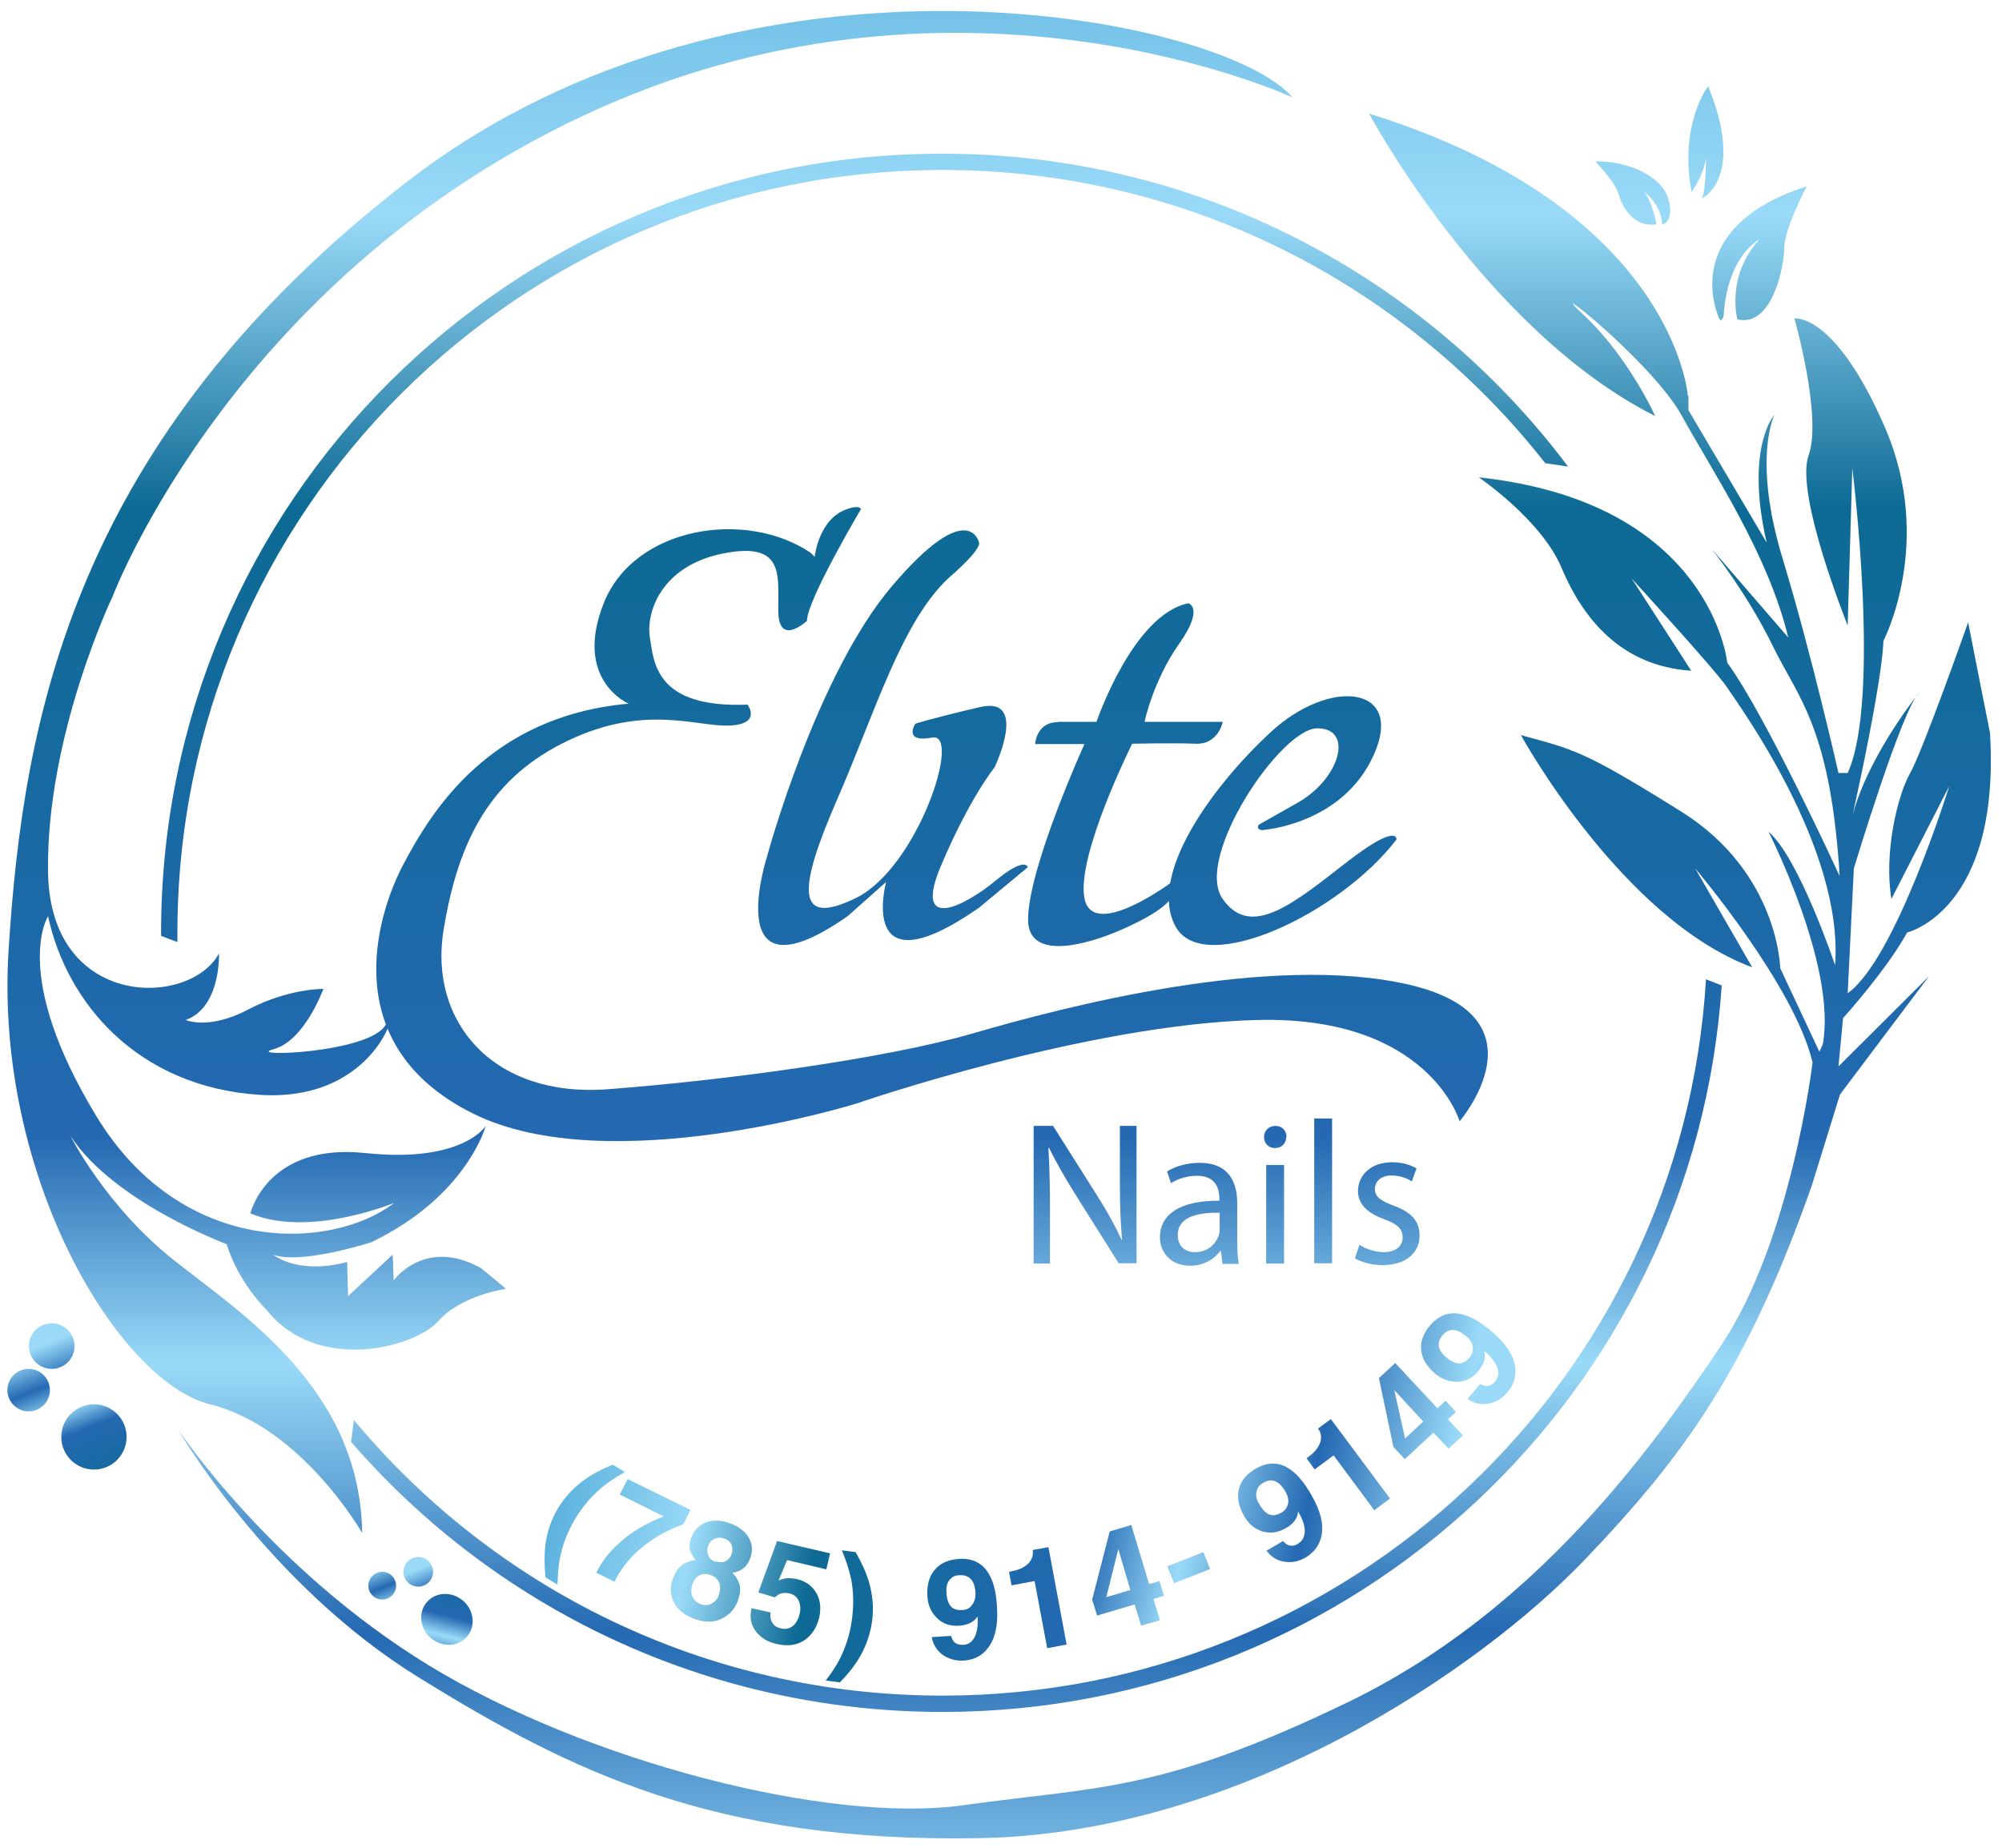
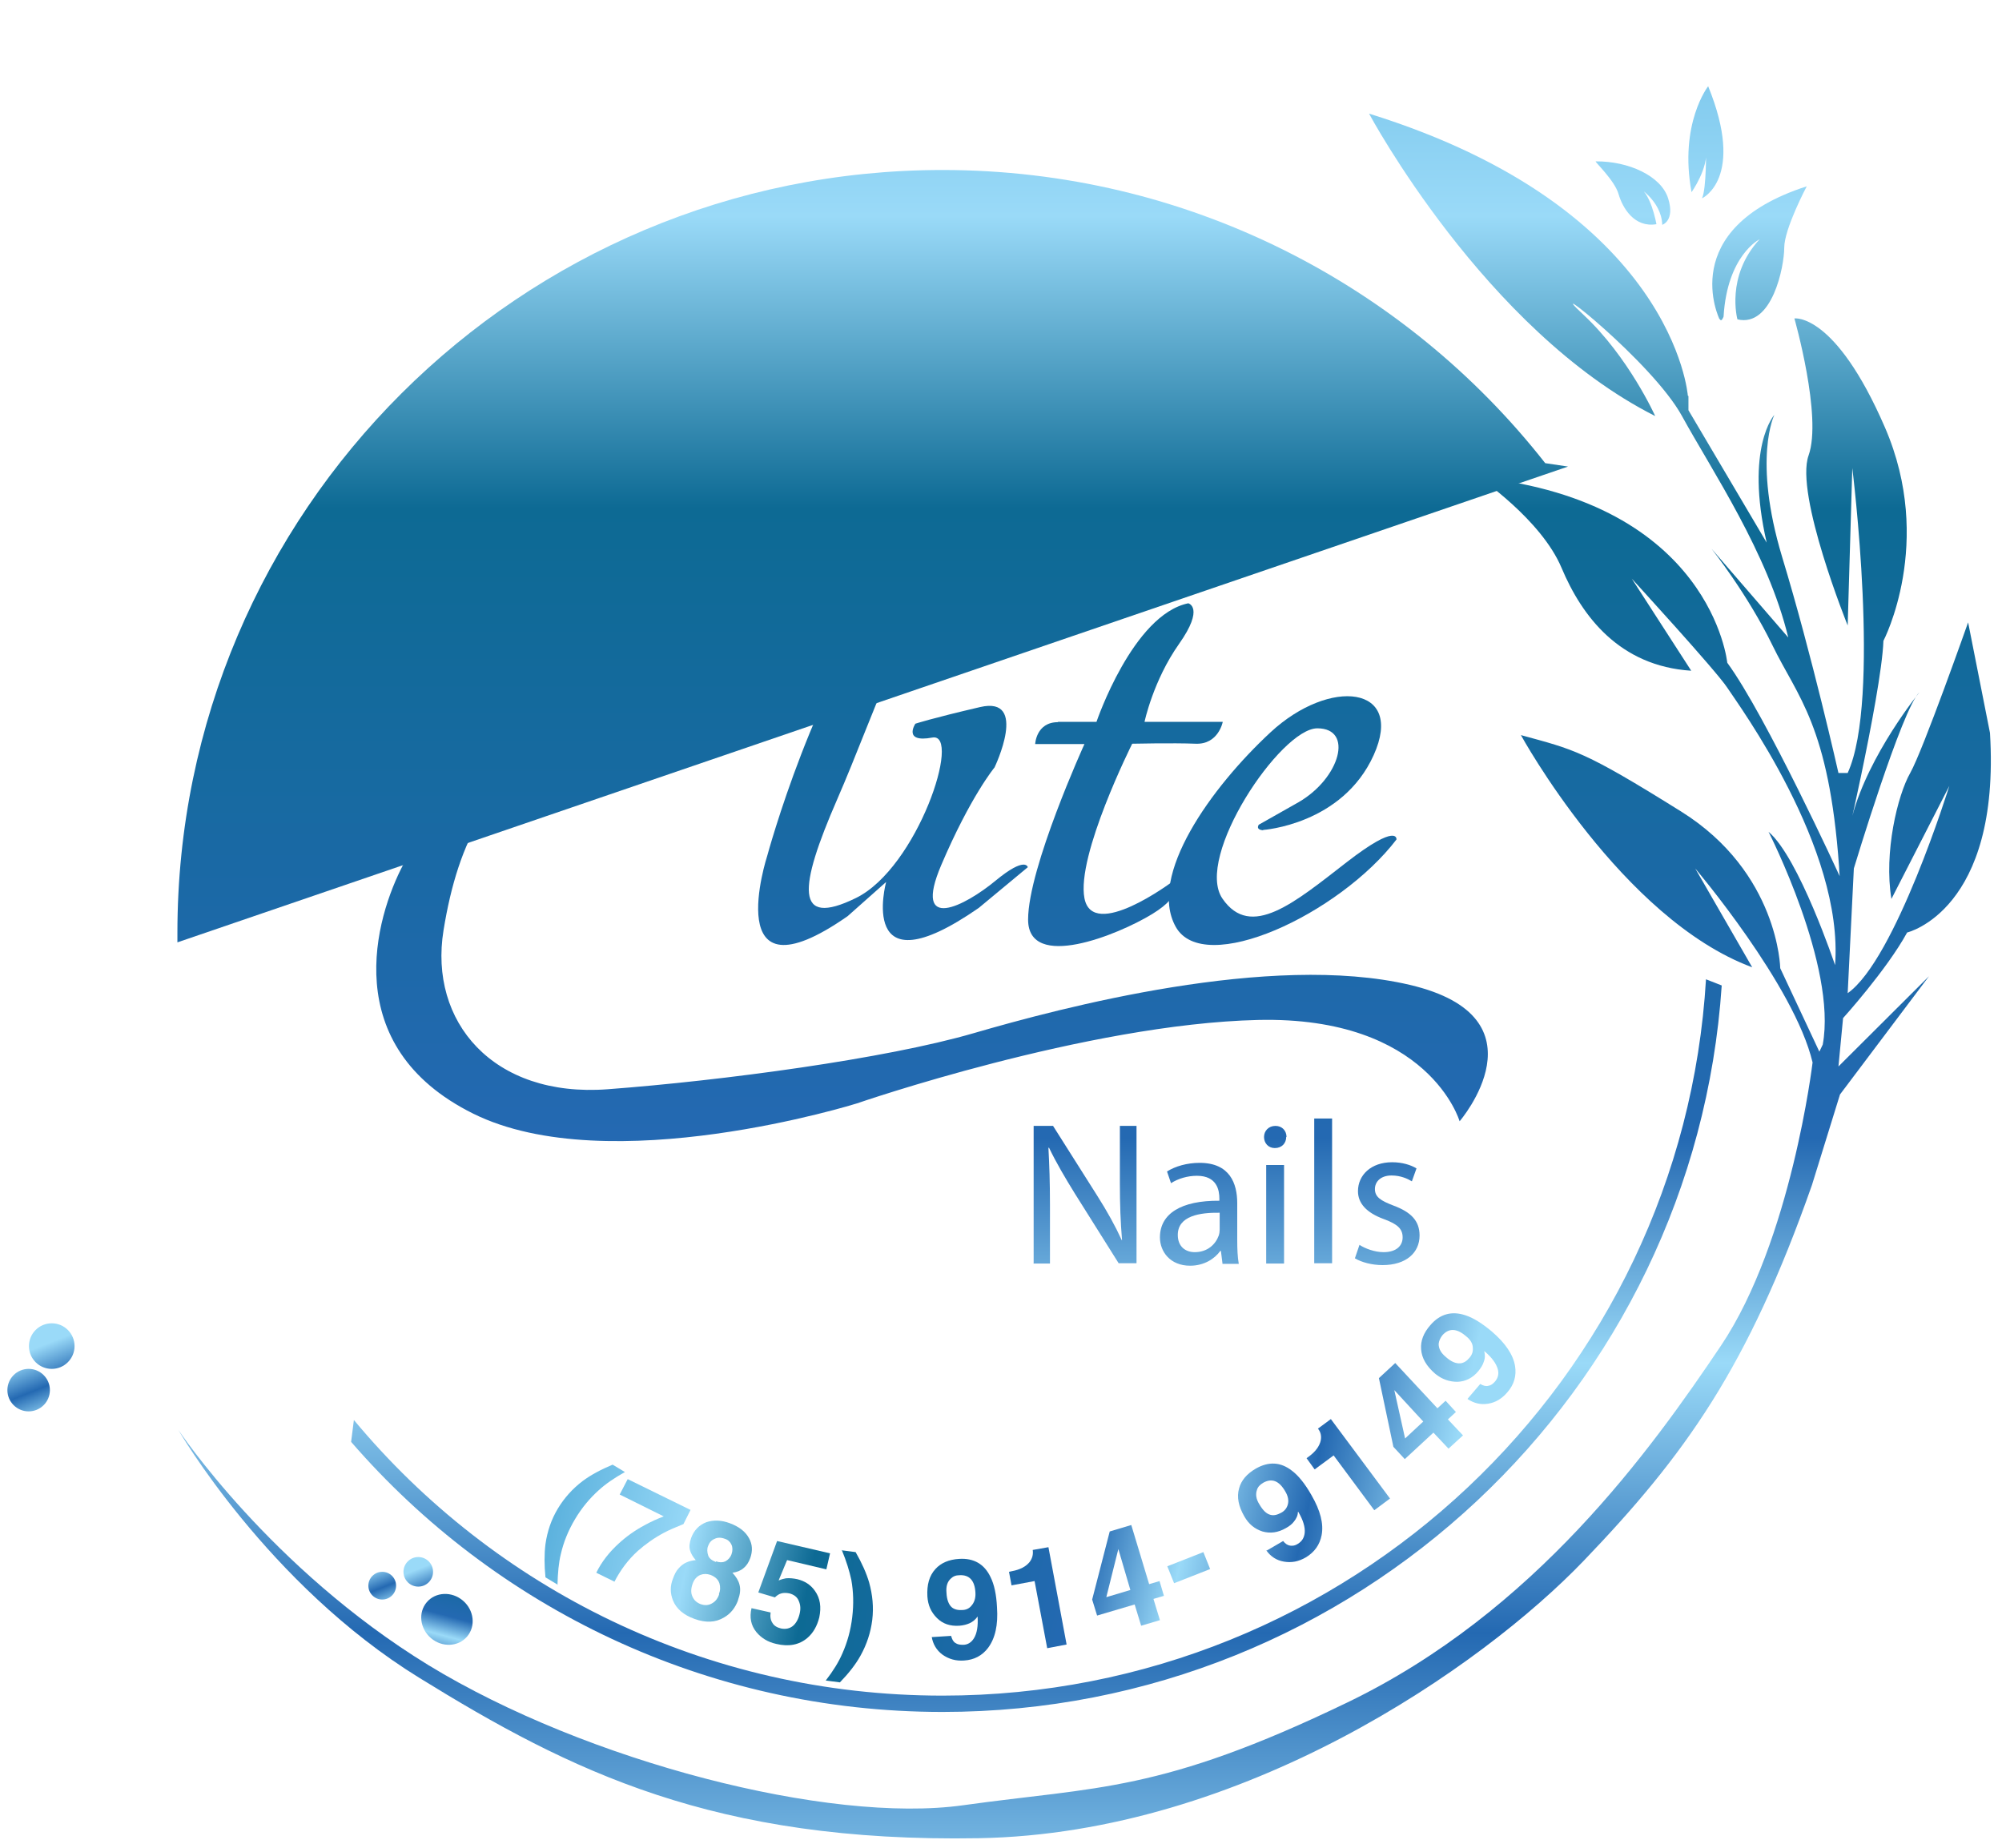
<svg xmlns="http://www.w3.org/2000/svg" xmlns:xlink="http://www.w3.org/1999/xlink" id="Layer_1" data-name="Layer 1" viewBox="0 0 65 60">
  <defs>
    <style>
      .cls-1 {
        fill: url(#linear-gradient-2);
      }

      .cls-2 {
        fill: url(#linear-gradient-17);
      }

      .cls-3 {
        fill: url(#linear-gradient-15);
      }

      .cls-4 {
        fill: url(#linear-gradient-18);
      }

      .cls-5 {
        fill: url(#linear-gradient-28);
      }

      .cls-6 {
        fill: url(#linear-gradient-14);
      }

      .cls-7 {
        fill: url(#linear-gradient-20);
      }

      .cls-8 {
        fill: url(#linear-gradient-6);
      }

      .cls-9 {
        fill: url(#linear-gradient-35);
      }

      .cls-10 {
        fill: url(#linear-gradient-32);
      }

      .cls-11 {
        fill: url(#linear-gradient-11);
      }

      .cls-12 {
        fill: url(#linear-gradient-10);
      }

      .cls-13 {
        fill: url(#linear-gradient-16);
      }

      .cls-14 {
        fill: url(#linear-gradient-31);
      }

      .cls-15 {
        fill: url(#linear-gradient-21);
      }

      .cls-16 {
        fill: url(#linear-gradient-25);
      }

      .cls-17 {
        fill: url(#linear-gradient-5);
      }

      .cls-18 {
        fill: url(#linear-gradient-34);
      }

      .cls-19 {
        fill: url(#linear-gradient-7);
      }

      .cls-20 {
        fill: url(#linear-gradient-24);
      }

      .cls-21 {
        fill: url(#linear-gradient-9);
      }

      .cls-22 {
        fill: url(#linear-gradient-22);
      }

      .cls-23 {
        fill: url(#linear-gradient-3);
      }

      .cls-24 {
        fill: url(#linear-gradient);
      }

      .cls-25 {
        fill: url(#linear-gradient-27);
      }

      .cls-26 {
        fill: url(#linear-gradient-33);
      }

      .cls-27 {
        fill: url(#linear-gradient-29);
      }

      .cls-28 {
        fill: url(#linear-gradient-30);
      }

      .cls-29 {
        fill: url(#linear-gradient-23);
      }

      .cls-30 {
        fill: url(#linear-gradient-19);
      }

      .cls-31 {
        fill: url(#linear-gradient-4);
      }

      .cls-32 {
        fill: url(#linear-gradient-8);
      }

      .cls-33 {
        fill: url(#linear-gradient-12);
      }

      .cls-34 {
        fill: url(#linear-gradient-13);
      }

      .cls-35 {
        fill: url(#linear-gradient-26);
      }
    </style>
    <linearGradient id="linear-gradient" x1="21.1" y1="-9.78" x2="21.1" y2="63.25" gradientUnits="userSpaceOnUse">
      <stop offset="0" stop-color="#3c9dd0" />
      <stop offset=".23" stop-color="#9adaf8" />
      <stop offset=".36" stop-color="#0d6a94" />
      <stop offset=".64" stop-color="#2469b2" />
      <stop offset=".74" stop-color="#9adaf8" />
      <stop offset=".86" stop-color="#2469b2" />
      <stop offset="1" stop-color="#9adaf8" />
    </linearGradient>
    <linearGradient id="linear-gradient-2" x1="35.2" y1="-9.78" x2="35.2" y2="63.25" xlink:href="#linear-gradient" />
    <linearGradient id="linear-gradient-3" x1="55.39" y1="-9.78" x2="55.39" y2="63.25" xlink:href="#linear-gradient" />
    <linearGradient id="linear-gradient-4" x1="57.13" x2="57.13" y2="63.25" xlink:href="#linear-gradient" />
    <linearGradient id="linear-gradient-5" x1="53.02" y1="-9.78" x2="53.02" y2="63.25" xlink:href="#linear-gradient" />
    <linearGradient id="linear-gradient-6" x1="30.27" y1="-9.78" x2="30.27" y2="63.25" xlink:href="#linear-gradient" />
    <linearGradient id="linear-gradient-7" x1="28.99" y1="-9.78" x2="28.99" y2="63.25" xlink:href="#linear-gradient" />
    <linearGradient id="linear-gradient-8" x1="36.53" y1="-9.78" x2="36.53" y2="63.25" xlink:href="#linear-gradient" />
    <linearGradient id="linear-gradient-9" x1="41.65" y1="-9.78" x2="41.65" y2="63.25" xlink:href="#linear-gradient" />
    <linearGradient id="linear-gradient-10" x1="28.08" y1="-9.78" x2="28.08" y2="63.25" xlink:href="#linear-gradient" />
    <linearGradient id="linear-gradient-11" x1="33.65" y1="-9.78" x2="33.65" y2="63.25" xlink:href="#linear-gradient" />
    <linearGradient id="linear-gradient-12" x1="35.24" y1="-9.78" x2="35.24" y2="63.25" xlink:href="#linear-gradient" />
    <linearGradient id="linear-gradient-13" x1="38.94" y1="-9.78" x2="38.94" y2="63.25" xlink:href="#linear-gradient" />
    <linearGradient id="linear-gradient-14" x1="41.4" y1="-9.78" x2="41.4" y2="63.25" xlink:href="#linear-gradient" />
    <linearGradient id="linear-gradient-15" x1="42.96" y1="-9.78" x2="42.96" y2="63.25" xlink:href="#linear-gradient" />
    <linearGradient id="linear-gradient-16" x1="45.06" y1="-9.78" x2="45.06" y2="63.25" xlink:href="#linear-gradient" />
    <linearGradient id="linear-gradient-17" x1="15.53" y1="48.77" x2="45.54" y2="55.16" xlink:href="#linear-gradient" />
    <linearGradient id="linear-gradient-18" x1="15.54" y1="48.72" x2="45.55" y2="55.11" xlink:href="#linear-gradient" />
    <linearGradient id="linear-gradient-19" x1="15.4" y1="49.38" x2="45.4" y2="55.77" xlink:href="#linear-gradient" />
    <linearGradient id="linear-gradient-20" x1="15.35" y1="49.61" x2="45.34" y2="56" xlink:href="#linear-gradient" />
    <linearGradient id="linear-gradient-21" x1="15.3" y1="49.92" x2="45.26" y2="56.31" xlink:href="#linear-gradient" />
    <linearGradient id="linear-gradient-22" x1="15.5" y1="48.93" x2="45.48" y2="55.32" xlink:href="#linear-gradient" />
    <linearGradient id="linear-gradient-23" x1="15.71" y1="47.97" x2="45.68" y2="54.36" xlink:href="#linear-gradient" />
    <linearGradient id="linear-gradient-24" x1="15.97" y1="46.7" x2="45.96" y2="53.09" xlink:href="#linear-gradient" />
    <linearGradient id="linear-gradient-25" x1="16.1" y1="46.11" x2="46.09" y2="52.5" xlink:href="#linear-gradient" />
    <linearGradient id="linear-gradient-26" x1="16.59" y1="43.81" x2="46.58" y2="50.21" xlink:href="#linear-gradient" />
    <linearGradient id="linear-gradient-27" x1="17.02" y1="41.82" x2="47" y2="48.22" xlink:href="#linear-gradient" />
    <linearGradient id="linear-gradient-28" x1="17.45" y1="39.84" x2="47.43" y2="46.24" xlink:href="#linear-gradient" />
    <linearGradient id="linear-gradient-29" x1="17.89" y1="37.76" x2="47.87" y2="44.16" xlink:href="#linear-gradient" />
    <linearGradient id="linear-gradient-30" x1="4.91" y1="51.33" x2="1.8" y2="43.52" xlink:href="#linear-gradient" />
    <linearGradient id="linear-gradient-31" x1="4.73" y1="51.4" x2="1.63" y2="43.59" xlink:href="#linear-gradient" />
    <linearGradient id="linear-gradient-32" x1="3.46" y1="51.49" x2=".56" y2="44.2" xlink:href="#linear-gradient" />
    <linearGradient id="linear-gradient-33" x1="-84.8" y1="414.56" x2="-87.23" y2="408.46" gradientTransform="translate(-406.62 -26.58) rotate(-88.73) scale(.81 1.03)" xlink:href="#linear-gradient" />
    <linearGradient id="linear-gradient-34" x1="15.57" y1="56.04" x2="13.55" y2="50.96" xlink:href="#linear-gradient" />
    <linearGradient id="linear-gradient-35" x1="14.06" y1="55.62" x2="12.17" y2="50.88" xlink:href="#linear-gradient" />
  </defs>
-   <path class="cls-24" d="m41.96,3.16s-10.62-4.93-22.46.34S3.66,19.36,3.66,19.36c0,0-2.17,4.52-2.1,8.97s4.6,4.39,5.55,2.63c0,0,.07,1.75-1.08,2.16,0,0,.74.34,2.03-.34s2.44-.67,2.44-.67c0,0-.61,1.69-1.62,1.96s3.18.13,3.65-.81-.2,2.56-4.13,2.29-6.23-2.97-6.84-5.8c0,0-1.22,1.89,1.56,6.48s7.65,4.39,9.68,2.83c0,0-2.77,1.15-4.67.34,0,0,.54-2.29,3.72-1.96,3.18.34,3.92-.88,3.92-.88,0,0-.61,2.29-3.72,3.78,0,0-2.3.74-3.18.4,0,0,.78.67,2.4.24l.03,1.11,1.45-1.35.03.84s1.01-1.42,2.84-.4l.81.67s-1.45.2-2.2,1.05-3.92,1.72-5.58-.37c0,0-.91-.88-1.29-2.13,0,0-3.65-1.35-5.07-3.51,0,0,1.15,2.29,3.38,4.05s6.02,4.18,6.09,8.84c0,0-1.96-3.44-4.94-4.18S-.19,38.18.28,30.83,2.31,14.3,13.27,5.86,39.73.53,41.96,3.16Z" />
  <path class="cls-1" d="m54.8,12.85s-.44-6.08-10.35-9.16c0,0,3.76,7.03,9.29,9.82,0,0-.86-1.92-2.33-3.29s2.23,1.52,3.2,3.29,2.79,4.45,3.45,7.19l-2.49-2.88s1.17,1.47,1.98,3.14,1.83,2.59,2.16,7.18c0,.1.01.2.02.31,0,0-2.39-5.21-3.65-6.93,0,0-.51-5.21-8.07-6.02,0,0,2.03,1.37,2.69,2.94s1.88,3.19,4.21,3.34l-1.93-2.99s2.74,2.99,3.1,3.54,3.79,5.21,3.5,9.01c0,0-1.17-3.49-2.16-4.33,0,0,2.23,4.37,1.76,6.91l-.11.23-1.27-2.71s-.05-3.11-3.22-5.09-3.45-2-5.2-2.48c0,0,3.27,5.97,7.51,7.54l-1.85-3.21s3.22,3.8,3.81,6.3c0,0-.69,5.79-2.97,9.19-2.28,3.39-6.04,8.65-12.13,11.59-6.09,2.94-8.12,2.73-12.48,3.34s-12.23-1.42-17.36-4.55c-5.13-3.14-8.12-7.64-8.12-7.64,0,0,2.89,5.01,7.82,8.05,4.92,3.04,9.59,5.36,18.17,5.21,8.58-.15,16.34-5.57,19.64-9.01s5.33-6.28,7.41-12.2l.91-2.94,2.89-3.84-2.94,2.93.15-1.57s1.42-1.57,2.08-2.78c0,0,3.04-.71,2.69-6.48l-.71-3.59s-1.47,4.17-1.88,4.89-.86,2.58-.61,4.09l1.88-3.67s-1.75,5.64-3.3,6.73l.2-4.05s1.57-5.21,2.13-5.72c0,0-1.65,2.02-2.18,4.02-.02.08-.04.15-.06.23-.46,2.07,1.01-4.15,1.07-5.92,0,0,1.67-3.19.05-6.93s-2.94-3.54-2.94-3.54c0,0,.91,3.19.46,4.45s1.27,5.52,1.27,5.52l.15-5.11s.94,7.52-.15,9.9h-.3s-.86-3.83-1.83-7.02c-.96-3.19-.25-4.61-.25-4.61,0,0-.96,1.06-.25,4.15l-2.54-4.3v-.46Z" />
  <path class="cls-23" d="m55.26,6.44s1.42-.64.2-3.64c0,0-.95,1.21-.54,3.44,0,0,.56-.78.47-1.42,0,0,.02,1.3-.13,1.62Z" />
  <path class="cls-31" d="m55.83,10.37s-1.45-2.94,2.83-4.32c0,0-.73,1.38-.73,1.99s-.39,2.6-1.52,2.33c0,0-.39-1.4.72-2.6,0,0-1.05.51-1.17,2.51,0,0-.07.2-.12.08Z" />
  <path class="cls-17" d="m51.81,5.24c-.05,0,.61.61.74,1.06s.51,1.1,1.23.98c0,0-.19-1.11-.64-1.23,0,0,.8.45.83,1.25,0,0,.42-.13.19-.86s-1.29-1.21-2.35-1.2Z" />
  <path class="cls-8" d="m27.96,16.52s-1.76,2.97-1.76,3.64c0,0-.91.85-.93-.29s.25-2.3-1.78-1.9-2.52,1.92-2.39,2.73.18,2.3,3.17,2.18c0,0,.48.63-.58.68s-2.72-.71-5.23.48-3.58,3.21-4.06,6.17,1.6,5.44,5.33,5.16,9.03-.99,11.88-1.82,9.64-2.63,14.16-1.57,1.62,4.43,1.62,4.43c0,0-.99-3.42-6.55-3.29-5.56.13-13.02,2.71-13.02,2.71,0,0-8.05,2.52-12.46.33s-3.17-6.38-2.26-8.1,2.79-4.81,7.31-5.21c0,0-1.8-.76-.81-3.26s4.62-3.06,6.72-1.64l.13.13s.13-1.27,1.09-1.56c0,0,.3-.12.41,0Z" />
  <path class="cls-19" d="m31.78,17.6s-.34-1.48-2.81,1.42-4.06,8.77-4.06,8.77c0,0-1.59,4.89,2.61,1.96l1.25-1.11s-.98,3.61,3.01.84l1.59-1.32s-.07-.37-1.05.44-2.71,1.72-1.76-.51,1.73-3.17,1.73-3.17c0,0,1.12-2.33-.47-1.96s-2.1.54-2.1.54c0,0-.42.63.55.45s-.48,4.23-2.48,5.21-1.86-.33-.61-3.2,2.1-5.8,3.65-7.22c0,0,1.08-.91.95-1.15Z" />
  <path class="cls-32" d="m34.35,23.44h1.25s1.18-3.48,2.98-3.85c0,0,.54.13-.3,1.32s-1.12,2.53-1.12,2.53h2.54s-.14.74-.88.71-2.06,0-2.06,0c0,0-1.82,3.63-1.55,5.02s2.84-.53,2.84-.53c0,0,.47.36-.64,1.04s-4.03,1.86-4.03.18,1.83-5.7,1.83-5.7h-1.6s.03-.71.74-.71Z" />
  <path class="cls-21" d="m41.01,26.95s2.57-.17,3.59-2.43-1.42-2.53-3.35-.74c-1.93,1.79-3.99,4.66-3.08,6.31s5.31-.4,7.17-2.83c0,0,.07-.57-1.62.74s-3.11,2.52-4.03,1.18,1.89-5.53,3.08-5.53.74,1.62-.61,2.4l-1.29.73s-.12.16.14.18Z" />
  <g>
-     <path class="cls-12" d="m5.76,30.6c0-.1,0-.2,0-.31,0-13.68,11.12-24.77,24.84-24.77,7.95,0,15.03,3.73,19.57,9.52l.74.11c-4.62-6.16-12-10.16-20.32-10.16-14.01,0-25.36,11.32-25.36,25.29,0,.04,0,.07,0,.11.17.07.35.13.53.2Z" />
+     <path class="cls-12" d="m5.76,30.6c0-.1,0-.2,0-.31,0-13.68,11.12-24.77,24.84-24.77,7.95,0,15.03,3.73,19.57,9.52l.74.11Z" />
    <path class="cls-11" d="m55.39,31.79c-.77,12.98-11.58,23.27-24.79,23.27-7.69,0-14.56-3.48-19.11-8.95l-.09.71c4.65,5.37,11.53,8.77,19.2,8.77,13.43,0,24.42-10.42,25.3-23.59l-.51-.2Z" />
  </g>
  <g>
    <path class="cls-33" d="m33.56,41.02v-4.46h.63l1.43,2.26c.33.52.59.99.8,1.45h.01c-.05-.6-.07-1.15-.07-1.84v-1.87h.54v4.46h-.58l-1.42-2.26c-.31-.5-.61-1.01-.84-1.49h-.02c.03.57.05,1.11.05,1.85v1.91h-.54Z" />
    <path class="cls-34" d="m39.69,41.02l-.05-.4h-.02c-.18.25-.52.48-.98.48-.65,0-.98-.46-.98-.92,0-.77.69-1.2,1.93-1.19v-.07c0-.26-.07-.74-.73-.74-.3,0-.61.09-.84.24l-.13-.38c.27-.17.65-.28,1.06-.28.98,0,1.22.67,1.22,1.31v1.2c0,.28.01.55.05.77h-.53Zm-.09-1.64c-.64-.01-1.36.1-1.36.72,0,.38.25.56.55.56.42,0,.68-.26.78-.54.02-.06.03-.13.03-.19v-.56Z" />
    <path class="cls-6" d="m41.76,36.92c0,.2-.14.36-.37.36-.21,0-.35-.16-.35-.36s.15-.36.37-.36.36.16.36.36Zm-.65,4.11v-3.2h.58v3.2h-.58Z" />
    <path class="cls-3" d="m42.67,36.32h.58v4.7h-.58v-4.7Z" />
    <path class="cls-13" d="m44.15,40.43c.17.11.48.23.77.23.42,0,.62-.21.62-.48,0-.28-.17-.43-.6-.59-.58-.21-.85-.52-.85-.91,0-.52.42-.94,1.11-.94.33,0,.61.09.79.2l-.15.42c-.13-.08-.36-.19-.66-.19-.35,0-.54.2-.54.44,0,.26.19.38.61.54.56.21.84.49.84.97,0,.56-.44.96-1.2.96-.35,0-.68-.09-.9-.22l.15-.44Z" />
  </g>
  <g>
    <path class="cls-2" d="m18.11,51.46l-.4-.24c-.04-.4-.04-.76,0-1.08.06-.42.19-.8.4-1.15.21-.35.48-.65.81-.9.27-.2.59-.37.97-.53l.4.24c-.34.19-.62.38-.85.59-.29.26-.55.57-.77.94-.22.37-.37.74-.46,1.13-.07.28-.1.62-.11,1.01Z" />
    <path class="cls-4" d="m22.41,49.05l-.22.44c-.25.1-.46.19-.63.28-.32.17-.6.37-.85.59-.32.29-.57.63-.76,1l-.59-.29c.17-.35.42-.67.74-.96.24-.22.52-.42.84-.59.2-.11.4-.2.61-.28l-1.43-.71.26-.5,2.04,1Z" />
    <path class="cls-30" d="m23.96,51.97c-.09.24-.24.43-.45.55-.28.17-.6.18-.96.05-.36-.13-.59-.33-.7-.6-.09-.23-.1-.46,0-.71.05-.14.11-.26.19-.34.14-.16.32-.24.55-.26-.1-.11-.16-.22-.19-.33s-.01-.24.04-.39c.09-.25.26-.42.49-.51.23-.08.49-.07.76.03.3.11.51.27.63.49.11.2.12.41.04.64-.05.14-.12.25-.22.33-.09.08-.21.13-.36.15.12.13.2.26.23.39.04.15.02.31-.05.5Zm-.62-.2c.05-.13.05-.24.02-.35-.04-.13-.14-.22-.29-.28-.12-.04-.23-.04-.33,0-.12.05-.21.15-.26.31-.05.15-.05.28,0,.39.05.12.14.2.27.25.14.05.27.04.39-.04.1-.06.17-.16.21-.28Zm-.09-1.07c.11.04.21.04.3,0,.09-.05.16-.12.2-.23.04-.11.04-.22,0-.31-.04-.09-.11-.16-.21-.19-.13-.05-.24-.05-.34,0-.1.04-.17.12-.21.23-.04.1-.03.2,0,.3s.12.17.25.22Z" />
    <path class="cls-7" d="m25.55,50.67l-.27.65c.1-.04.18-.06.24-.07.11-.01.23,0,.37.03.24.06.43.18.57.38.17.24.21.52.14.86-.07.28-.2.51-.39.67-.26.22-.6.29-1.01.19-.27-.06-.48-.19-.64-.38-.18-.22-.23-.48-.16-.78l.62.14c-.02.14,0,.25.06.34.05.09.15.15.28.18.15.03.28,0,.38-.08s.18-.22.22-.39c.04-.16.03-.29-.02-.41-.05-.14-.16-.22-.31-.26-.1-.02-.19-.02-.26,0-.08.02-.15.07-.21.13l-.54-.16.61-1.67,1.72.4-.12.52-1.27-.3Z" />
    <path class="cls-15" d="m27.32,50.34l.46.06c.2.35.35.68.44.99.11.4.15.8.1,1.21-.05.41-.18.8-.38,1.16-.16.29-.39.58-.67.87l-.46-.06c.24-.31.42-.6.54-.88.16-.36.27-.75.32-1.18.05-.42.04-.82-.03-1.21-.06-.28-.16-.61-.31-.97Z" />
    <path class="cls-22" d="m30.25,53.16l.63-.04c.03.11.07.19.14.23.07.05.15.06.25.06.15,0,.27-.08.35-.21.1-.16.14-.4.12-.71h0c-.06.09-.15.17-.26.22-.09.04-.2.07-.33.08-.3.02-.54-.06-.73-.25s-.29-.41-.31-.7c-.02-.38.06-.67.26-.89.18-.2.44-.31.77-.33.48-.03.82.17,1.02.59.12.24.19.57.21.98.04.58-.06,1.01-.29,1.32-.19.25-.45.39-.78.41-.27.02-.5-.05-.7-.19-.19-.14-.31-.34-.35-.58Zm.48-1.44c.01.22.07.38.17.47.08.07.2.1.34.09.12,0,.23-.05.3-.14.09-.1.14-.24.13-.42-.02-.4-.2-.59-.52-.57-.12,0-.21.04-.28.11-.11.1-.16.25-.14.46Z" />
    <path class="cls-29" d="m32.84,51.47l-.08-.43.09-.02c.27-.05.46-.15.58-.3.09-.12.12-.25.1-.39l.51-.09.59,3.16-.63.12-.41-2.18-.75.14Z" />
    <path class="cls-20" d="m37.65,51.35l.14.47-.34.1.21.69-.61.18-.21-.69-1.22.36-.16-.52.57-2.21.7-.21.58,1.92.34-.1Zm-1.72.51l.77-.23-.39-1.33-.39,1.56Z" />
    <path class="cls-16" d="m39.07,50.4l.22.55-1.17.46-.22-.55,1.17-.46Z" />
    <path class="cls-35" d="m41.11,50.36l.55-.32c.07.09.15.14.23.15.08.01.16,0,.25-.06.13-.08.2-.19.22-.35.02-.19-.05-.42-.21-.69h-.01c0,.12-.05.22-.13.32-.06.08-.15.15-.26.21-.26.15-.51.18-.76.11-.25-.08-.45-.24-.59-.49-.19-.33-.25-.63-.17-.91.07-.26.25-.47.54-.64.42-.24.81-.22,1.18.07.21.16.42.42.63.79.29.5.4.93.33,1.3-.06.31-.23.55-.51.72-.24.14-.47.18-.71.14-.24-.04-.43-.16-.58-.37Zm-.22-1.51c.11.19.23.31.36.34.11.03.22,0,.35-.07.11-.06.18-.15.21-.26.04-.13.01-.28-.08-.43-.2-.35-.44-.44-.72-.28-.1.06-.17.13-.2.23-.05.14-.03.3.08.47Z" />
    <path class="cls-25" d="m42.68,47.71l-.26-.36.07-.05c.22-.16.35-.34.39-.52.03-.15,0-.28-.09-.39l.42-.31,1.92,2.58-.51.38-1.32-1.78-.61.45Z" />
    <path class="cls-5" d="m46.94,45.49l.33.36-.26.24.49.52-.47.43-.49-.52-.93.86-.37-.4-.47-2.23.53-.49,1.37,1.47.26-.24Zm-1.32,1.22l.59-.55-.94-1.02.35,1.57Z" />
    <path class="cls-27" d="m47.65,45.42l.41-.48c.1.06.19.08.26.06.08-.01.15-.06.22-.14.1-.12.13-.25.09-.4-.05-.18-.19-.38-.43-.58h-.01c.03.12.03.23-.02.35-.03.1-.09.19-.17.29-.19.23-.42.34-.68.35-.26,0-.5-.08-.72-.26-.29-.25-.44-.51-.46-.8-.02-.27.08-.53.3-.78.31-.36.69-.47,1.14-.32.25.08.54.26.86.53.44.38.69.75.75,1.12.05.31-.03.6-.25.85-.18.21-.38.33-.62.37-.24.04-.46-.01-.67-.15Zm-.7-1.35c.17.15.32.21.46.2.11-.01.21-.07.3-.18.08-.09.12-.2.11-.32,0-.14-.08-.27-.22-.38-.3-.26-.56-.27-.77-.03-.07.09-.11.18-.12.28,0,.15.07.29.23.42Z" />
  </g>
-   <circle class="cls-28" cx="3.05" cy="46.66" r="1.06" />
  <circle class="cls-14" cx="1.68" cy="43.71" r=".74" />
  <circle class="cls-10" cx=".93" cy="45.14" r=".69" />
  <ellipse class="cls-26" cx="14.51" cy="52.59" rx=".8" ry=".86" transform="translate(-34.91 29.48) rotate(-49.52)" />
  <circle class="cls-18" cx="13.58" cy="51.04" r=".48" />
  <circle class="cls-9" cx="12.41" cy="51.49" r=".45" />
</svg>